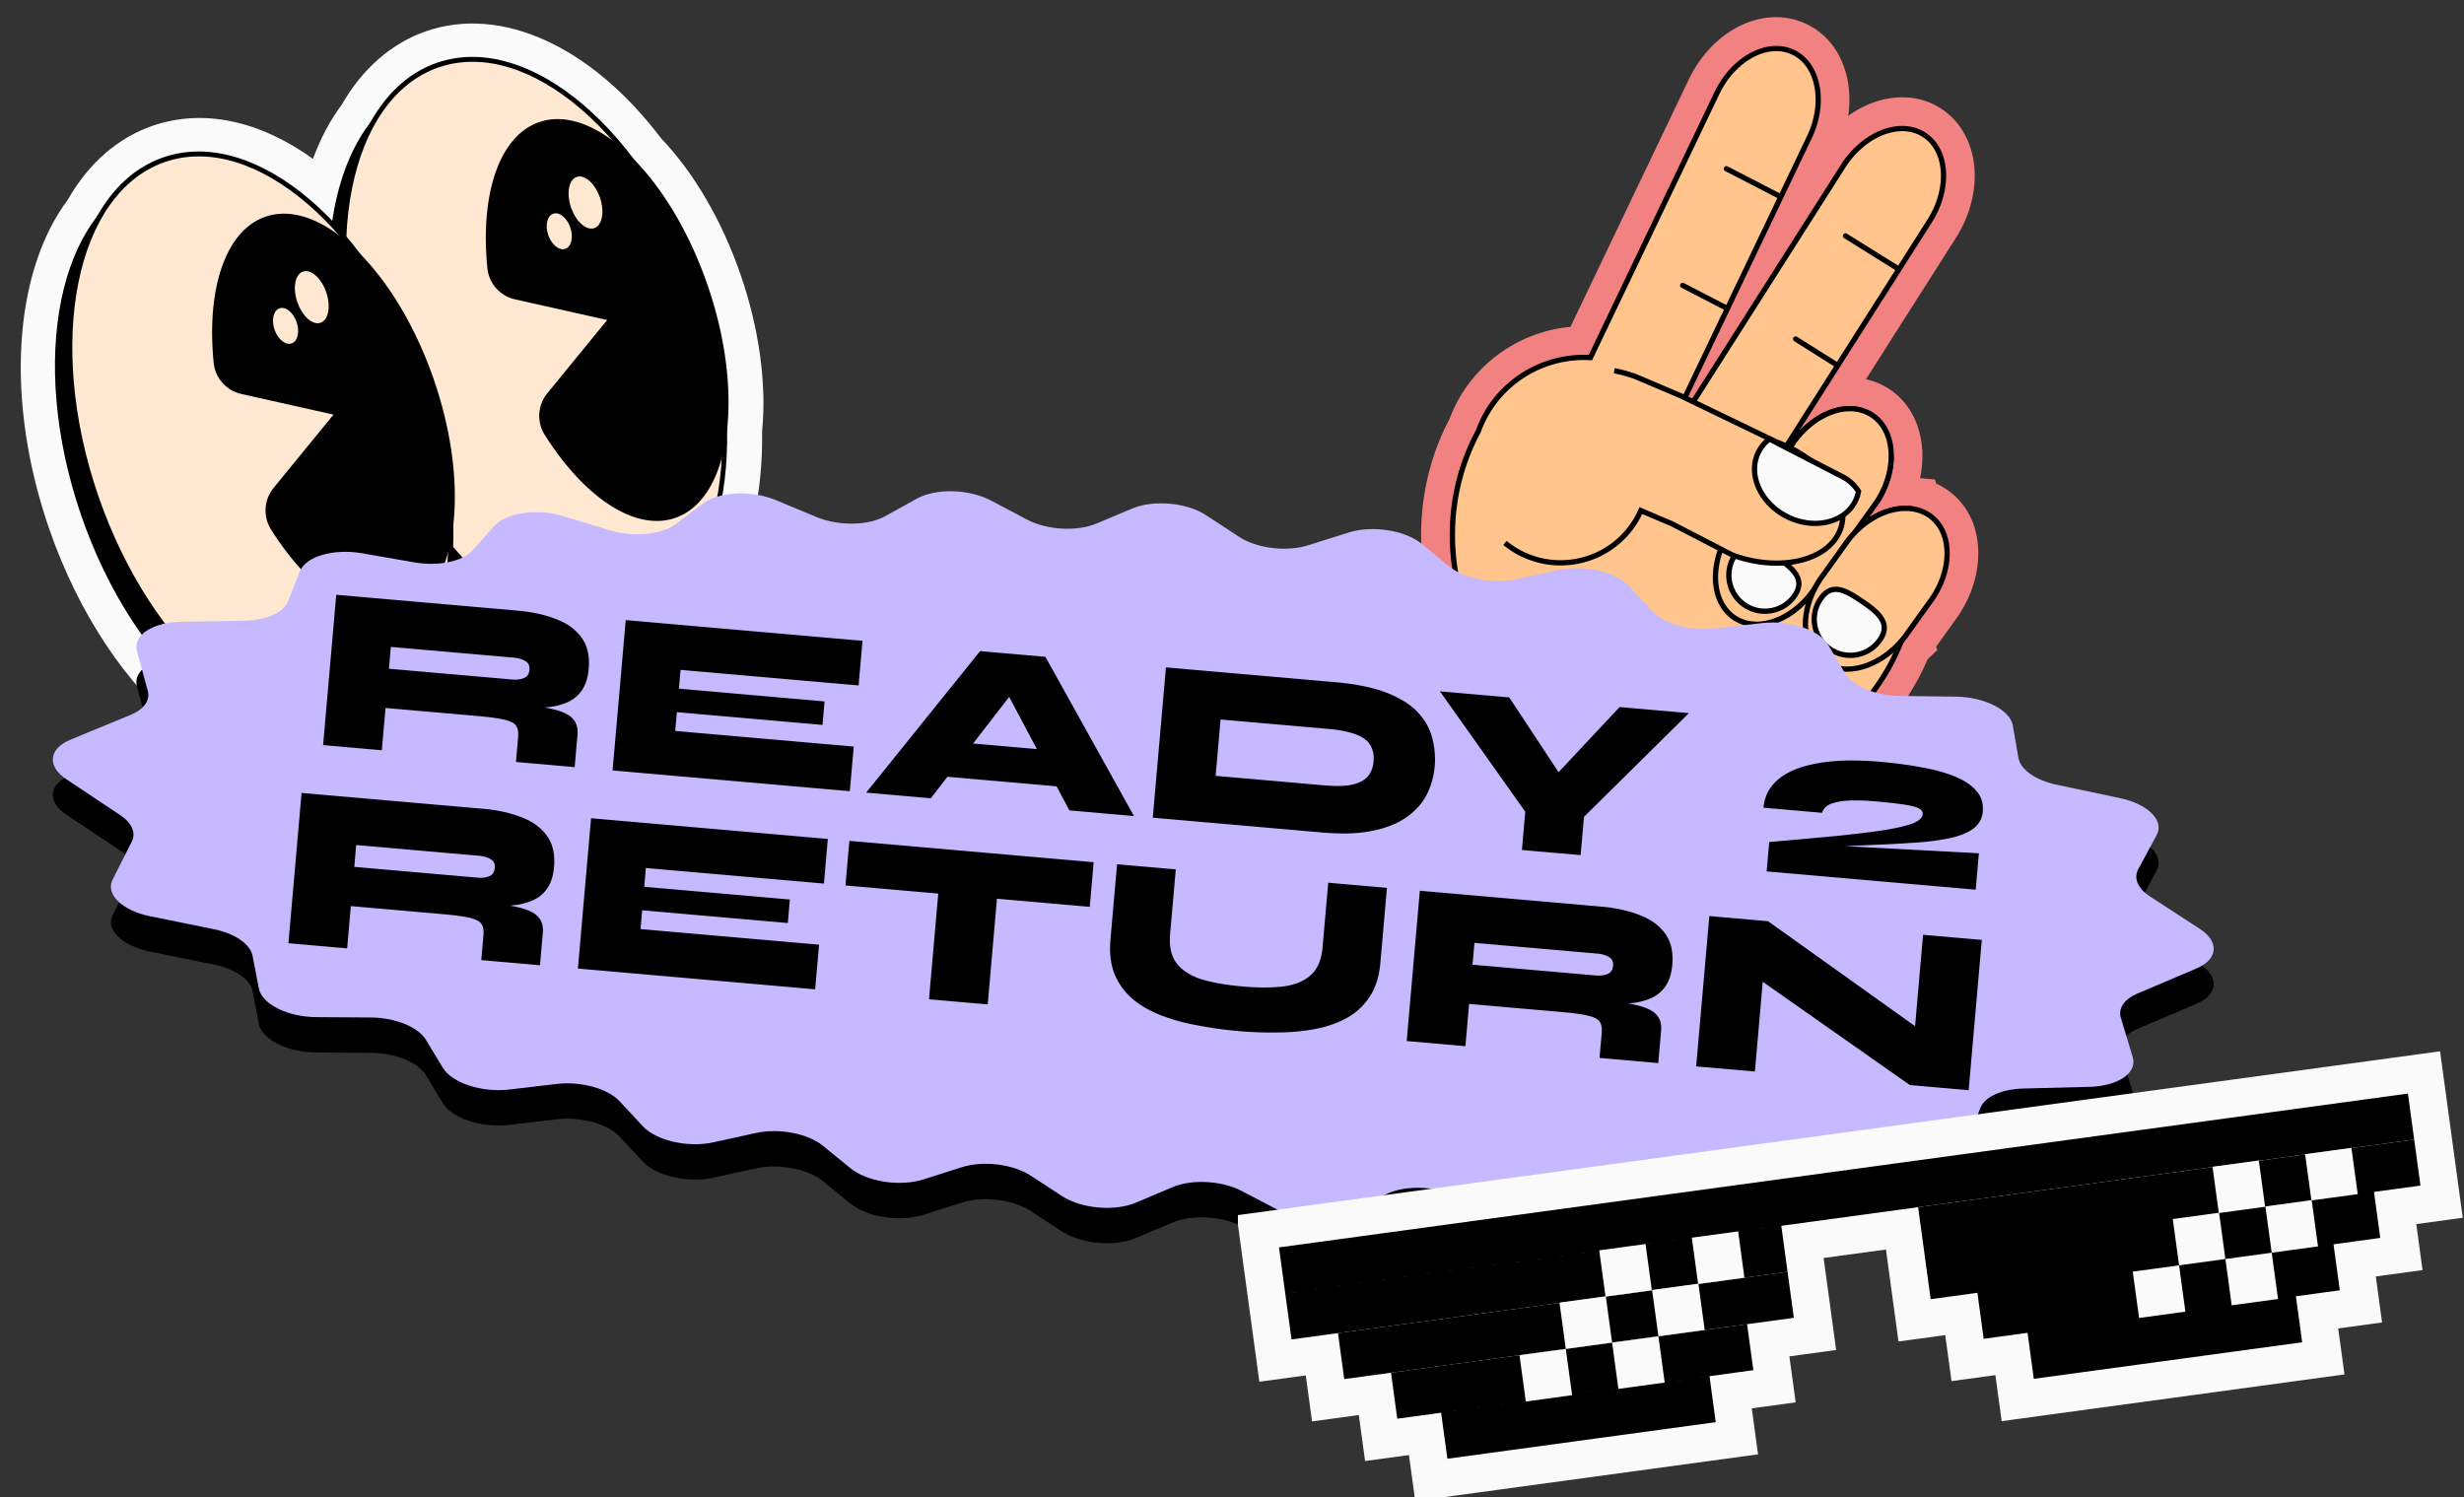
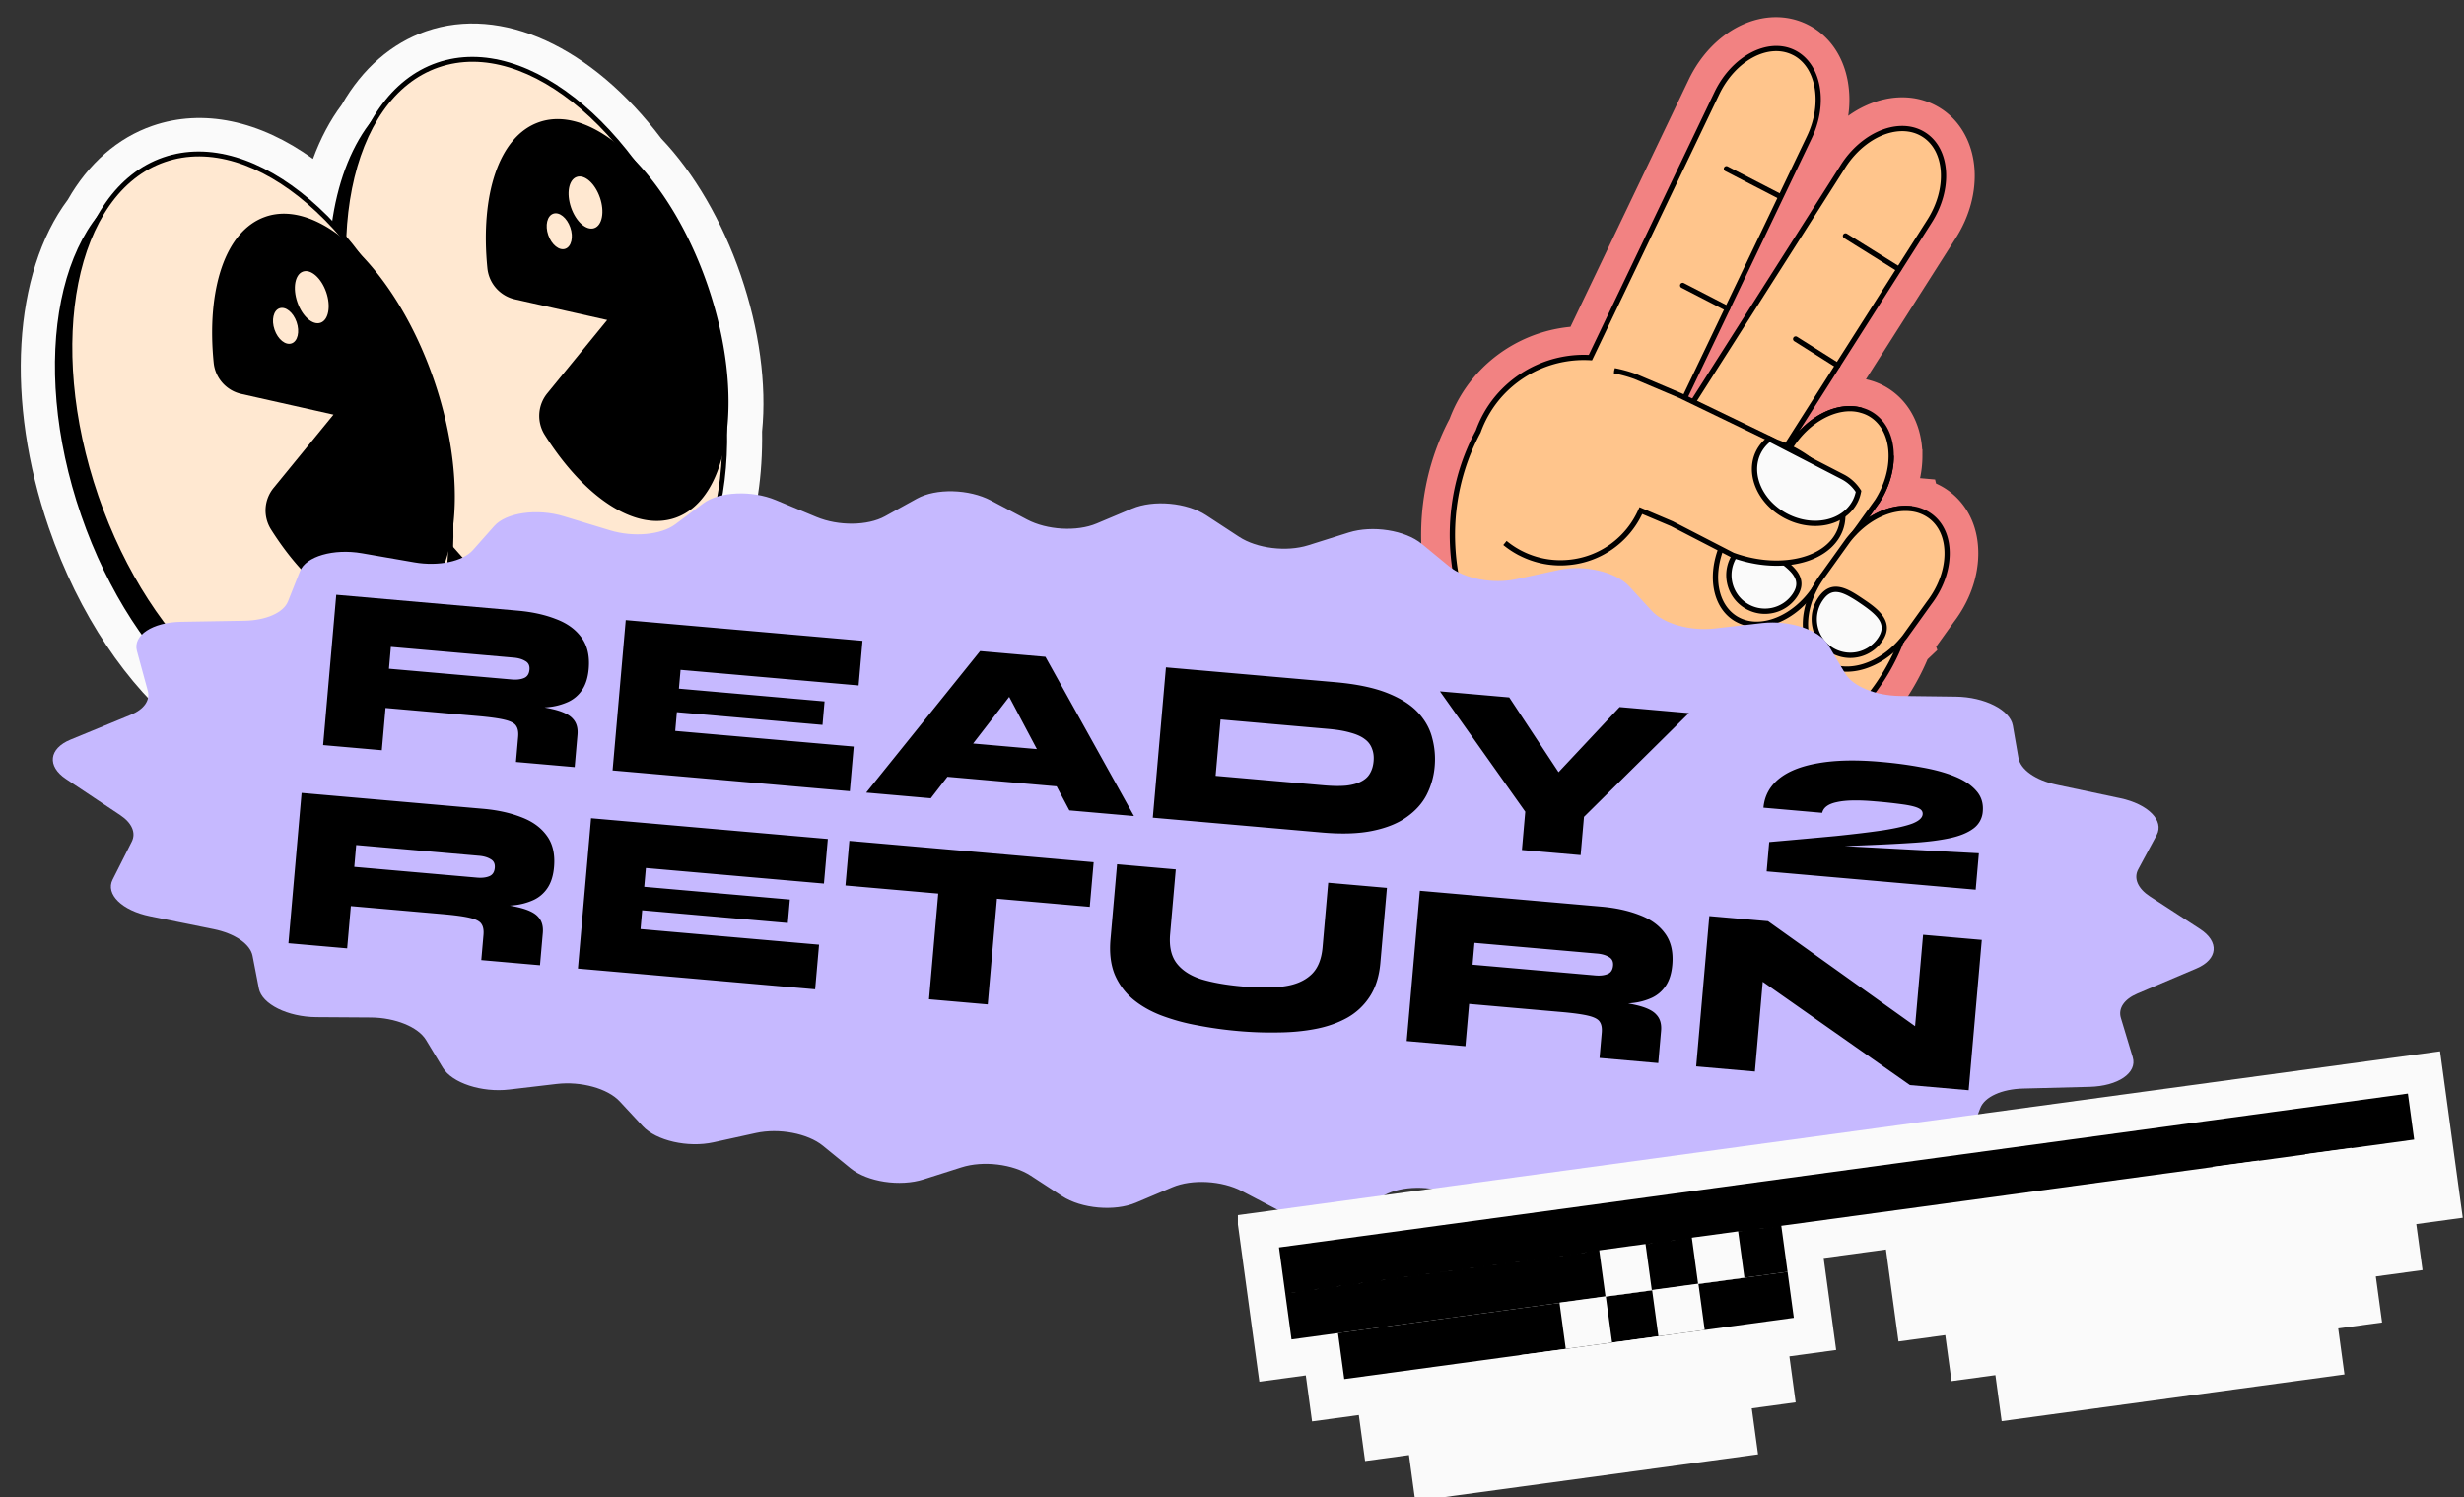
<svg xmlns="http://www.w3.org/2000/svg" width="209" height="127" fill="none">
  <rect width="100%" height="100%" fill="#333333" stroke="none" />
  <g clip-path="url(#clip0_959_35762)">
    <path d="M133.343 65.964a24.092 24.092 0 01-4.15-2.725c-8.467-6.912-11.072-18.54-6.236-27.714a11.978 11.978 0 011.948-3.39 12.257 12.257 0 018.306-4.411l10.024-20.961c2.076-4.338 6.474-6.41 10.01-4.717l.147.073c1.744.9 2.926 2.577 3.33 4.722a9.05 9.05 0 01.044 2.986c.95-.681 1.997-1.164 3.078-1.404 1.528-.338 3.014-.167 4.298.497.158.082.313.171.464.267 1.679 1.067 2.729 2.954 2.875 5.177.129 1.946-.432 4.012-1.579 5.815l-7.631 11.994c.091.02.181.042.27.066l.043.013a5.722 5.722 0 011.593.702c1.687 1.075 2.71 2.925 2.862 5.136l.024.049-.002.625a8.982 8.982 0 01-.2 1.798l1.275.114.081.342a5.779 5.779 0 011.173.695c1.604 1.232 2.46 3.153 2.409 5.41-.043 1.939-.772 3.93-2.055 5.616l-1.517 2.117.099.285-.83.787a20.39 20.39 0 01-2.999 4.964c-6.352 7.785-17.773 9.92-27.157 5.073h.003z" fill="#F28282" />
    <path d="M161.263 54.39s.005.002.002-.006c1.402-3.567 1.623-7.485.735-11.243-1.52-.139-3.286.599-4.669 2.026l1.902-2.65c.779-1.224 1.17-2.56 1.181-3.775a20.32 20.32 0 00-2.559-3.946l-.005-.002c-1.953-.527-4.444.694-5.949 3.062l-3.362 4.68 6.647-10.45 8.482-13.331c1.751-2.753 1.534-6.052-.485-7.335-2.013-1.286-5.094-.083-6.844 2.67l-8.796 13.826-4.757 7.479a9.574 9.574 0 00-.375-.632l3.477-7.267 7.574-15.836c1.407-2.942.797-6.192-1.36-7.224-2.156-1.03-5.069.529-6.477 3.47l-9.559 19.989-1.167 2.44c-2.947-.17-5.933 1.017-7.944 3.478a9.486 9.486 0 00-1.583 2.81c-4.268 7.933-2.153 18.32 5.493 24.565 8.611 7.024 20.959 6.144 27.58-1.97a17.72 17.72 0 002.815-4.828h.003z" fill="#FFC58C" />
    <path d="M134.456 63.81a21.531 21.531 0 01-3.73-2.45c-7.615-6.218-9.948-16.666-5.548-24.842a9.6 9.6 0 011.606-2.846 9.797 9.797 0 017.979-3.567l10.662-22.294c1.464-3.059 4.503-4.662 6.775-3.576 1.101.534 1.868 1.616 2.139 3.056.267 1.415.026 3-.675 4.466l-10.997 22.992.131.213 13.352-20.99c1.041-1.637 2.618-2.825 4.219-3.18 1.091-.24 2.105-.087 2.935.442 1.037.659 1.663 1.828 1.759 3.29.094 1.436-.334 2.981-1.206 4.354l-11.27 17.715c1.525-1.67 3.575-2.483 5.322-2.012l.086.038.033.038a20.503 20.503 0 012.587 3.988l.024.047v.054c-.012 1.297-.444 2.68-1.216 3.894l-.907 1.263c1.125-.73 2.362-1.086 3.504-.981l.16.014.037.157c.91 3.845.662 7.75-.715 11.3l.023.065-.076.07a17.95 17.95 0 01-2.829 4.832c-5.779 7.083-15.909 8.716-24.165 4.452l.001-.002zm17.633-59.132l-.081-.041c-2.05-.98-4.822.529-6.178 3.366l-10.792 22.563-.15-.008a9.348 9.348 0 00-7.757 3.396 9.304 9.304 0 00-1.546 2.745c-4.312 8.019-2.025 18.232 5.425 24.315 8.503 6.936 20.734 6.066 27.266-1.94a17.53 17.53 0 002.78-4.766l.089-.232c1.274-3.375 1.508-7.074.675-10.724-1.449-.072-3.053.656-4.327 1.971l-.342-.285 1.903-2.65c.711-1.118 1.116-2.395 1.138-3.595a20.09 20.09 0 00-2.467-3.806c-1.844-.472-4.224.773-5.633 2.99l-3.369 4.69-.37-.25 15.129-23.782c.821-1.292 1.225-2.742 1.137-4.084-.087-1.316-.638-2.361-1.553-2.943-.726-.464-1.625-.597-2.597-.382-1.488.33-2.96 1.445-3.938 2.983l-13.76 21.63-.179-.34a9.168 9.168 0 00-.366-.618l-.065-.105 3.53-7.378 7.574-15.836c.661-1.38.887-2.87.638-4.191-.236-1.26-.878-2.213-1.811-2.694l-.003.001z" fill="#000" />
    <path d="M159.234 42.517l-1.902 2.65-.007.014-3.298 4.59c-.031.048-.064.102-.099.148l-.007.014c-1.694 2.53-4.52 3.67-6.49 2.653-.083-.043-.171-.088-.25-.14-1.715-1.091-2.127-3.635-1.141-6.067l.007-.014a8.03 8.03 0 01.651-1.261l1.836-2.556.007-.014 3.362-4.68c1.505-2.368 3.997-3.589 5.949-3.062l.005.002c.316.082.62.209.897.388 1.117.712 1.682 2.041 1.662 3.558-.011 1.215-.402 2.551-1.181 3.775l-.001.002z" fill="#FFC58C" />
    <path d="M147.328 52.786a2.892 2.892 0 01-.271-.152c-1.775-1.13-2.279-3.736-1.224-6.338.185-.451.41-.887.676-1.31l5.213-7.26c1.535-2.418 4.083-3.717 6.188-3.148l.027.008c.34.09.655.228.938.41 1.142.727 1.785 2.094 1.764 3.749-.012 1.297-.444 2.68-1.215 3.893l-.007.01-5.209 7.255a1.976 1.976 0 01-.104.154c-1.765 2.64-4.679 3.812-6.776 2.73zm10.426-17.79c-1.848-.495-4.246.752-5.662 2.98l-5.213 7.26a7.793 7.793 0 00-.625 1.215c-.979 2.411-.546 4.794 1.047 5.807.075.05.157.092.232.131 1.865.963 4.587-.17 6.201-2.58.046-.063.072-.107.098-.147l5.218-7.27c.726-1.142 1.131-2.439 1.142-3.652.019-1.498-.548-2.724-1.557-3.368a2.888 2.888 0 00-.833-.36l-.048-.017z" fill="#000" />
    <path d="M163.617 51.161l-2.041 2.85c-.102.13-.201.254-.311.374.001.005.001.007-.002.006-1.828 2.108-4.457 2.923-6.264 1.989a2.953 2.953 0 01-.481-.307c-1.61-1.237-1.798-3.805-.598-6.138l.007-.014c.21-.408.458-.808.757-1.194l2.044-2.854c.185-.245.386-.476.597-.69l.007-.014c1.383-1.427 3.149-2.165 4.669-2.026a3.376 3.376 0 011.783.674c1.891 1.452 1.82 4.762-.166 7.347l-.001-.003z" fill="#FFC58C" />
    <path d="M154.897 56.578a3.13 3.13 0 01-.518-.331c-1.669-1.282-1.941-3.921-.659-6.416a7.95 7.95 0 01.787-1.242l2.039-2.848c.182-.242.381-.473.595-.692l.03-.037c1.413-1.459 3.226-2.242 4.849-2.094a3.592 3.592 0 011.898.719c.973.748 1.492 1.966 1.459 3.431-.032 1.439-.593 2.94-1.58 4.226l-2.039 2.847a9.79 9.79 0 01-.238.294l.007.02-.12.11c-1.88 2.147-4.612 2.993-6.509 2.013h-.001zm2.618-11.278l-.031.038a6.523 6.523 0 00-.578.669l-2.04 2.85c-.28.361-.521.74-.74 1.165-1.189 2.314-.968 4.723.529 5.873.136.107.281.2.448.285 1.698.878 4.168.101 5.91-1.844v-.002l.088-.099a6.28 6.28 0 00.301-.362l2.039-2.847c.932-1.212 1.462-2.62 1.492-3.967.029-1.32-.427-2.408-1.284-3.066a3.164 3.164 0 00-1.667-.629c-1.481-.136-3.148.588-4.465 1.936h-.002z" fill="#000" />
    <path d="M152.243 50.496a3.058 3.058 0 11-5.079-3.409c.941-1.402 2.053-.81 3.455.131 1.403.94 2.565 1.875 1.623 3.277l.001.001z" fill="#FAFAFA" />
    <path d="M148.203 51.712a3.266 3.266 0 01-1.719-2.286 3.261 3.261 0 01.495-2.464c1.137-1.694 2.595-.714 3.766.07 1.123.754 2.82 1.894 1.684 3.587a3.256 3.256 0 01-2.091 1.392 3.256 3.256 0 01-2.134-.301l-.001.002zm1.295-4.916c-.952-.492-1.568-.446-2.148.416a2.838 2.838 0 00.775 3.933 2.836 2.836 0 003.933-.773c.751-1.118.062-1.877-1.562-2.968-.371-.248-.7-.455-.997-.608h-.001z" fill="#000" />
    <path d="M156.084 44.953c.143-.364.213-.748.221-1.136l.002-.006c.083-2.404-2.204-5.064-5.65-6.322l-8.134-3.931-.02-.005-3.781-1.607a11.583 11.583 0 00-1.79-.494l-.02-.005c-2.875-.542-5.544.131-6.806 1.734a7.41 7.41 0 00-3.51 2.382 7.457 7.457 0 001.054 10.495 7.458 7.458 0 0010.495-1.055 7.388 7.388 0 001.032-1.688l2.623 1.114.02.005 5.132 2.654c1.78.651 3.588.823 5.127.576 1.923-.302 3.436-1.248 4.003-2.712l.002.001z" fill="#FFC58C" />
    <path d="M128.86 47.118a7.72 7.72 0 01-1.35-.887l.283-.346a7.184 7.184 0 005.302 1.597 7.187 7.187 0 005.88-4.26l.09-.2 2.824 1.2 5.168 2.667c1.653.603 3.434.803 4.989.553 1.918-.3 3.313-1.237 3.83-2.572a3.09 3.09 0 00.206-1.06l.003-.034c.062-2.337-2.246-4.892-5.504-6.079l-8.155-3.94-3.791-1.606a11.422 11.422 0 00-1.743-.48l.022-.226.059-.216c.606.116 1.219.285 1.826.504l3.793 1.611 8.164 3.94c3.481 1.27 5.865 3.96 5.777 6.532l-.002.031a3.53 3.53 0 01-.236 1.185c-.575 1.486-2.098 2.525-4.177 2.851-1.628.262-3.488.053-5.238-.587l-5.159-2.666-2.427-1.027a7.63 7.63 0 01-6.152 4.323 7.624 7.624 0 01-4.28-.81l-.002.002z" fill="#000" />
    <path d="M150.088 37.24a3.192 3.192 0 00-.915 1.076c-.959 1.857.095 4.309 2.353 5.475 2.259 1.166 4.867.607 5.826-1.25a3.17 3.17 0 00.291-.858 3.488 3.488 0 00-1.348-1.238l-6.207-3.206z" fill="#FAFAFA" />
    <path d="M151.424 43.99c-2.364-1.223-3.463-3.814-2.449-5.777a3.39 3.39 0 01.978-1.152l.113-.085 6.333 3.27c.583.3 1.078.756 1.434 1.316l.047.075-.017.087c-.063.331-.168.64-.312.918-1.014 1.963-3.763 2.568-6.128 1.346l.001.001zm-1.309-6.486c-.313.26-.562.568-.743.915-.9 1.744.112 4.065 2.257 5.173 2.146 1.108 4.624.59 5.526-1.154a2.87 2.87 0 00.251-.71 3.268 3.268 0 00-1.212-1.084l-6.08-3.139.001-.001z" fill="#000" />
-     <path d="M159.486 54.236a3.058 3.058 0 11-5.079-3.409c.94-1.402 2.053-.81 3.455.131 1.403.941 2.565 1.875 1.623 3.278h.001z" fill="#FAFAFA" />
+     <path d="M159.486 54.236a3.058 3.058 0 11-5.079-3.409c.94-1.402 2.053-.81 3.455.131 1.403.941 2.565 1.875 1.623 3.278z" fill="#FAFAFA" />
    <path d="M155.446 55.452a3.264 3.264 0 01-1.72-2.286 3.258 3.258 0 01.495-2.462c1.137-1.695 2.595-.715 3.767.07 1.123.753 2.821 1.893 1.684 3.586a3.256 3.256 0 01-2.091 1.392 3.256 3.256 0 01-2.134-.3h-.001zm1.287-4.923c-.281-.145-.553-.253-.806-.293-.533-.085-.945.137-1.334.716a2.813 2.813 0 00-.428 2.127 2.814 2.814 0 001.202 1.807 2.838 2.838 0 003.933-.774c.75-1.118.062-1.877-1.562-2.968a10.526 10.526 0 00-1.005-.616zm-19.851 6.261c-2.116-1.093-3.806-2.647-4.793-4.496a.223.223 0 11.393-.21c1.685 3.156 5.522 5.416 10.014 5.897 2.529.27 5-.05 7.145-.927a.223.223 0 11.169.413c-2.215.906-4.76 1.237-7.362.958-2.026-.217-3.926-.787-5.567-1.636h.001zm13.888-39.987l-4.433-2.29a.222.222 0 01-.096-.3.222.222 0 01.301-.096l4.433 2.29c.11.056.153.19.096.3a.222.222 0 01-.301.096zm-4.351 9.568l-3.794-1.96a.223.223 0 01-.096-.3.222.222 0 01.301-.096l3.794 1.96c.11.056.153.19.096.3a.222.222 0 01-.301.096zm14.549-3.332l-.016-.01-4.532-2.828a.223.223 0 01-.071-.308.225.225 0 01.307-.071l4.533 2.828a.224.224 0 01-.221.388zm-5.194 8.163a.152.152 0 01-.017-.01l-3.56-2.244a.223.223 0 11.238-.377l3.56 2.244a.223.223 0 01.07.308.225.225 0 01-.292.08h.001z" fill="#000" />
    <g clip-path="url(#clip1_959_35762)">
      <g clip-path="url(#clip2_959_35762)">
        <path d="M53.205 57.478c-4.192 1.449-8.875.472-13.311-2.674-1.023 2.858-2.539 5.203-4.485 6.92-1.518 1.79-3.34 3.062-5.42 3.781-9.38 3.242-20.735-5.872-25.853-20.751-3.68-10.701-3.039-21.585 1.62-27.819 1.754-3.08 4.23-5.242 7.175-6.26 4.289-1.483 9.083-.459 13.616 2.802.635-1.732 1.456-3.28 2.44-4.593 1.753-3.067 4.225-5.22 7.16-6.236 6.395-2.21 14.026 1.28 19.948 9.11 2.775 2.9 5.163 7.003 6.735 11.574 1.571 4.571 2.212 9.277 1.81 13.277.114 7.416-2.076 13.62-6.03 17.1-1.514 1.786-3.333 3.053-5.407 3.77l.002-.001z" fill="#FAFAFA" />
        <path d="M58.763 25.767c-1.72-5.002-4.375-9.105-7.195-11.572-4.777-5.874-10.697-8.837-15.694-7.11-4.841 1.674-7.66 7.353-7.968 14.598-4.695-5.516-10.406-8.245-15.248-6.572-7.705 2.666-10.29 15.467-5.777 28.592 4.515 13.127 14.42 21.608 22.125 18.945 4.842-1.673 7.66-7.352 7.968-14.598 4.696 5.517 10.407 8.246 15.248 6.573 4.997-1.727 7.837-7.72 7.988-15.297.704-3.685.273-8.556-1.447-13.559z" fill="#000" />
        <path d="M59.262 24.467C54.75 11.34 44.844 2.857 37.14 5.52c-7.705 2.663-10.292 15.464-5.778 28.59 4.513 13.128 14.418 21.61 22.123 18.947 7.705-2.663 10.292-15.464 5.778-28.59z" fill="#FFE8D1" />
        <path d="M53.551 53.253c-7.803 2.697-17.847-5.86-22.39-19.074-4.545-13.215-1.895-26.16 5.907-28.856 7.801-2.697 17.846 5.86 22.39 19.074 4.544 13.215 1.894 26.159-5.907 28.856zM37.203 5.718c-7.583 2.62-10.116 15.328-5.647 28.325 4.47 12.996 14.276 21.437 21.859 18.816 7.583-2.621 10.116-15.328 5.647-28.324-4.47-12.997-14.276-21.437-21.859-18.816v-.001z" fill="#000" />
        <path d="M45.73 10.362c-3.422 1.182-5.006 6.178-4.39 12.38a3.017 3.017 0 002.34 2.65l7.823 1.755-5.081 6.216a3.026 3.026 0 00-.214 3.532c3.326 5.265 7.645 8.22 11.067 7.037 4.705-1.626 5.936-10.46 2.748-19.73-3.189-9.272-9.588-15.467-14.294-13.84z" fill="#000" />
        <path d="M50.886 16.758c.412 1.2.199 2.36-.477 2.593-.676.234-1.558-.549-1.971-1.747-.412-1.2-.199-2.36.477-2.593.676-.234 1.557.548 1.97 1.747zm-2.513 2.536c.284.822.094 1.633-.423 1.812-.516.179-1.164-.344-1.447-1.165-.284-.822-.094-1.633.423-1.812.516-.18 1.164.344 1.447 1.165zm-12.329 13.2c-4.513-13.127-14.418-21.61-22.123-18.946C6.216 16.21 3.629 29.01 8.143 42.138c4.513 13.127 14.418 21.61 22.123 18.947 7.705-2.664 10.292-15.464 5.778-28.59z" fill="#FFE8D1" />
        <path d="M30.334 61.279c-7.802 2.697-17.847-5.86-22.39-19.074C3.4 28.992 6.048 16.046 13.85 13.349c7.803-2.698 17.847 5.86 22.39 19.074 4.545 13.215 1.895 26.159-5.906 28.856zM13.987 13.744C6.403 16.366 3.871 29.071 8.34 42.068c4.47 12.997 14.276 21.437 21.86 18.816 7.583-2.62 10.116-15.328 5.646-28.324-4.47-12.996-14.275-21.437-21.858-18.816z" fill="#000" />
        <path d="M22.514 18.387c-3.422 1.182-5.006 6.178-4.39 12.38a3.017 3.017 0 002.34 2.65l7.823 1.755-5.081 6.216a3.026 3.026 0 00-.214 3.532c3.326 5.265 7.645 8.22 11.067 7.037 4.705-1.626 5.936-10.46 2.748-19.731-3.189-9.27-9.588-15.466-14.294-13.84z" fill="#000" />
        <path d="M27.67 24.786c.411 1.199.198 2.359-.478 2.593-.676.234-1.557-.549-1.97-1.748-.413-1.199-.2-2.359.476-2.593.677-.234 1.558.549 1.971 1.748zm-2.513 2.533c.284.822.093 1.633-.423 1.812-.517.179-1.164-.344-1.447-1.165-.283-.821-.094-1.634.423-1.813.516-.178 1.164.344 1.447 1.166z" fill="#FFE8D1" />
      </g>
    </g>
-     <path d="M110.961 49.255c-1.838.578-4.353.27-5.86-.718l-2.795-1.831c-1.646-1.079-4.457-1.331-6.279-.565l-3.018 1.27c-1.669.703-4.2.557-5.897-.339l-3.063-1.617c-1.853-.979-4.66-1.05-6.272-.158l-2.713 1.5c-1.462.809-3.943.835-5.803.062l-3.463-1.44c-2.05-.852-4.807-.722-6.159.29l-2.358 1.766c-1.201.9-3.546 1.117-5.536.513l-3.937-1.196c-2.239-.68-4.871-.31-5.88.826l-1.814 2.045c-.856.964-2.917 1.397-4.958 1.043l-4.453-.773c-2.404-.418-4.758.262-5.256 1.518l-1.02 2.567c-.379.954-1.857 1.609-3.702 1.64l-5.365.09c-2.429.04-4.106 1.146-3.746 2.47l.92 3.382c.221.81-.324 1.578-1.449 2.04l-5.107 2.104c-1.838.757-2.007 2.252-.378 3.338l4.604 3.068c.985.657 1.35 1.498.974 2.244l-1.627 3.225c-.622 1.233.8 2.623 3.175 3.104l5.4 1.095c1.79.363 3.103 1.264 3.296 2.261l.537 2.778c.256 1.323 2.443 2.41 4.884 2.425l4.613.03c2.07.014 4.013.804 4.677 1.901l1.426 2.36c.783 1.295 3.304 2.123 5.63 1.85l4.03-.474c2.066-.243 4.331.384 5.348 1.48l1.95 2.1c1.146 1.235 3.835 1.848 6.006 1.37l3.583-.787c1.97-.433 4.405.03 5.697 1.082l2.335 1.904c1.423 1.16 4.198 1.584 6.2.947l3.22-1.025c1.836-.584 4.357-.28 5.87.708l2.65 1.73c1.65 1.077 4.462 1.326 6.28.557l3.092-1.308c1.663-.703 4.189-.562 5.889.329l3.191 1.672c1.86.974 4.667 1.038 6.27.143l2.613-1.46c1.455-.812 3.933-.845 5.798-.076l3.423 1.41c2.055.848 4.81.71 6.153-.306l2.262-1.713c1.195-.904 3.541-1.127 5.536-.525l3.88 1.171c2.242.677 4.871.303 5.873-.835l1.834-2.082c.848-.962 2.895-1.4 4.931-1.054l4.632.785c2.408.409 4.75-.281 5.231-1.54l1.008-2.633c.363-.949 1.812-1.608 3.638-1.654l5.625-.144c2.424-.061 4.065-1.184 3.667-2.506l-1.008-3.342c-.244-.81.28-1.586 1.394-2.06l5.028-2.137c1.815-.771 1.946-2.27.292-3.345l-4.245-2.76c-1.031-.67-1.408-1.542-.996-2.306l1.564-2.902c.66-1.225-.723-2.625-3.088-3.126l-5.406-1.146c-1.775-.376-3.06-1.28-3.232-2.273l-.476-2.746c-.229-1.324-2.396-2.421-4.841-2.452l-4.749-.058c-2.063-.026-3.986-.82-4.636-1.914l-1.427-2.403c-.77-1.296-3.284-2.132-5.615-1.865l-4.02.459c-2.069.236-4.328-.396-5.336-1.494l-1.912-2.082c-1.135-1.237-3.82-1.857-5.997-1.385l-3.6.78c-1.975.427-4.407-.041-5.69-1.096l-2.312-1.902c-1.414-1.163-4.188-1.593-6.195-.962l-3.44 1.083z" fill="#000" />
    <path d="M110.961 46.255c-1.838.578-4.353.27-5.86-.718l-2.795-1.831c-1.646-1.079-4.457-1.331-6.279-.565l-3.018 1.27c-1.669.703-4.2.557-5.897-.339l-3.063-1.617c-1.853-.979-4.66-1.05-6.272-.158l-2.713 1.5c-1.462.809-3.943.835-5.803.062l-3.463-1.44c-2.05-.852-4.807-.722-6.159.29l-2.358 1.766c-1.201.9-3.546 1.117-5.536.513l-3.937-1.196c-2.239-.68-4.871-.31-5.88.826l-1.814 2.045c-.856.964-2.917 1.397-4.958 1.043l-4.453-.773c-2.404-.418-4.758.262-5.256 1.518l-1.02 2.567c-.379.954-1.857 1.609-3.702 1.64l-5.365.09c-2.429.04-4.106 1.146-3.746 2.47l.92 3.382c.221.81-.324 1.578-1.449 2.04l-5.107 2.104c-1.838.757-2.007 2.252-.378 3.338l4.604 3.068c.985.657 1.35 1.498.974 2.244l-1.627 3.225c-.622 1.233.8 2.623 3.175 3.104l5.4 1.095c1.79.363 3.103 1.264 3.296 2.261l.537 2.778c.256 1.323 2.443 2.41 4.884 2.425l4.613.03c2.07.014 4.013.804 4.677 1.901l1.426 2.36c.783 1.295 3.304 2.123 5.63 1.85l4.03-.474c2.066-.243 4.331.384 5.348 1.48l1.95 2.1c1.146 1.235 3.835 1.848 6.006 1.37l3.583-.787c1.97-.433 4.405.03 5.697 1.082l2.335 1.904c1.423 1.16 4.198 1.584 6.2.947l3.22-1.025c1.836-.584 4.357-.28 5.87.708l2.65 1.73c1.65 1.077 4.462 1.326 6.28.557l3.092-1.308c1.663-.703 4.189-.562 5.889.329l3.191 1.672c1.86.974 4.667 1.038 6.27.143l2.613-1.46c1.455-.812 3.933-.845 5.798-.076l3.423 1.41c2.055.848 4.81.71 6.153-.306l2.262-1.713c1.195-.904 3.541-1.127 5.536-.525l3.88 1.171c2.242.677 4.871.303 5.873-.835l1.834-2.082c.848-.962 2.895-1.4 4.931-1.054l4.632.785c2.408.409 4.75-.281 5.231-1.54l1.008-2.633c.363-.949 1.812-1.608 3.638-1.654l5.625-.144c2.424-.061 4.065-1.184 3.667-2.506l-1.008-3.342c-.244-.81.28-1.586 1.394-2.06l5.028-2.137c1.815-.771 1.946-2.27.292-3.345l-4.245-2.76c-1.031-.67-1.408-1.542-.996-2.306l1.564-2.902c.66-1.225-.723-2.625-3.088-3.126l-5.406-1.146c-1.775-.376-3.06-1.28-3.232-2.273l-.476-2.747c-.229-1.323-2.396-2.42-4.841-2.45l-4.749-.06c-2.063-.025-3.986-.819-4.636-1.913l-1.427-2.403c-.77-1.296-3.284-2.132-5.615-1.865l-4.02.459c-2.069.236-4.328-.396-5.336-1.494l-1.912-2.082c-1.135-1.237-3.82-1.857-5.997-1.385l-3.6.78c-1.975.427-4.407-.041-5.69-1.096l-2.312-1.902c-1.414-1.163-4.188-1.593-6.195-.962l-3.44 1.083z" fill="#C6B9FF" />
    <g clip-path="url(#clip3_959_35762)">
      <g clip-path="url(#clip4_959_35762)">
        <path d="M169.784 120.553l-.532-3.902-3.722.507-.531-3.902-3.966.54-1.064-7.803-5.287.72 1.064 7.805-3.967.539.532 3.903-3.722.507.532 3.902-29.079 3.963-.531-3.903-3.722.507-.532-3.902-3.966.54-.531-3.902-3.94.537-1.925-14.12 102.077-13.91 1.923 14.121-3.941.537.531 3.902-3.964.54.531 3.902-3.721.507.531 3.902-29.078 3.963z" fill="#FAFAFA" />
        <path d="M204.243 92.766l-95.758 13.05.531 3.902 95.759-13.05-.532-3.902zm-53.151 11.219l-42.076 5.734.532 3.902 42.076-5.734-.532-3.902z" fill="#000" />
        <path d="M151.624 107.886l-38.135 5.197.532 3.902 38.135-5.197-.532-3.902z" fill="#000" />
-         <path d="M148.19 112.328l-30.204 4.116.532 3.902 30.204-4.116-.532-3.902zm-3.189 4.41l-22.763 3.102.532 3.902 22.762-3.102-.531-3.902zm17.697-14.335l.532 3.902.531 3.902 3.965-.54.532 3.902 3.721-.507.532 3.902 22.763-3.101-.532-3.902 3.722-.507-.532-3.902 3.964-.542-.531-3.902 3.941-.536-.531-3.903-42.077 5.734z" fill="#000" />
        <path d="M132.813 114.424l-3.928.535.535 3.929 3.928-.536-.535-3.928zm7.298-4.968l-.535-3.927-3.928.535.531 3.902-3.902.532.535 3.926 3.928-.535-.531-3.902 3.902-.531zm.557 3.897l-3.928.536.535 3.928 3.928-.535-.535-3.929zm6.763-8.896l-3.928.535.531 3.902-3.902.532.537 3.928 3.926-.535-.531-3.902 3.902-.531-.535-3.929zm37.401 2.88l-3.928.535.536 3.929 3.928-.536-.536-3.928zm7.299-4.97l-.536-3.927-3.927.535.532 3.902-3.902.532.535 3.928 3.928-.537-.532-3.902 3.902-.531zm.558 3.898l-3.928.535.535 3.928 3.929-.535-.536-3.928zm6.762-8.897l-3.928.537.532 3.902-3.902.532.535 3.926 3.928-.534-.532-3.903 3.902-.531-.535-3.929z" fill="#FAFAFA" />
      </g>
    </g>
    <path d="M27.406 63.206l1.115-12.75 15.401 1.346c1.21.106 2.28.34 3.211.703.947.35 1.671.869 2.173 1.555.516.688.725 1.583.629 2.685-.064.73-.25 1.324-.558 1.779a2.867 2.867 0 01-1.193 1.02 5.296 5.296 0 01-1.645.438c-.608.067-1.238.085-1.892.055l-1.43-.406c1.58.151 2.79.324 3.63.518.852.195 1.43.467 1.735.814.318.336.452.796.4 1.38l-.238 2.73-4.98-.436.186-2.131c.034-.399-.019-.705-.161-.918-.128-.225-.447-.4-.958-.525-.498-.124-1.278-.233-2.34-.326l-7.79-.681-.314 3.586-4.981-.436zm5.586-6.478l10.42.912c.398.035.736-.002 1.013-.112.29-.108.452-.349.485-.72.03-.346-.089-.59-.357-.734-.255-.156-.58-.252-.98-.287l-10.42-.911-.161 1.852zm24.42 3.683l-.14 1.594 15.143 1.325-.332 3.785-20.123-1.76 1.116-12.752 20.083 1.757-.331 3.786-15.102-1.321-.14 1.593L69.94 59.5l-.174 1.993-12.353-1.081zm20.691 5.283l.262-2.988 13.628 1.192-.262 2.989-13.628-1.193zm-4.632 1.543l9.663-12.004 5.539.485 7.511 13.506-5.479-.48-6.393-12.063 2.969.26-8.33 10.775-5.48-.48zm39.771-9.37c1.793.157 3.259.46 4.398.907 1.139.447 2.014 1 2.626 1.655.611.656 1.016 1.38 1.215 2.174a6.91 6.91 0 01.209 2.428 6.5 6.5 0 01-.669 2.37c-.372.73-.936 1.364-1.692 1.9-.743.537-1.708.928-2.893 1.172-1.173.246-2.609.294-4.309.145l-14.346-1.255 1.116-12.75 14.345 1.254zm-10.131 7.947l9.165.802c.744.065 1.379.074 1.905.026.527-.06.952-.177 1.275-.35.336-.171.584-.397.742-.678.173-.292.277-.638.312-1.037.035-.398-.008-.75-.129-1.055a1.688 1.688 0 00-.611-.816c-.288-.226-.687-.408-1.197-.547-.509-.151-1.135-.26-1.879-.325l-9.165-.801-.418 4.781zm40.145-5.32l-8.9 8.797-.284 3.247-4.981-.435.284-3.248-7.238-10.21 5.878.515 5.831 8.84-3.686-.322 7.219-7.7 5.877.514zm15.442 11.188l-4.373.18-.002-.202 13.528.722-.27 3.088-17.732-1.551.218-2.49c2.144-.188 4.026-.358 5.646-.51 1.62-.167 2.966-.33 4.038-.49 1.086-.173 1.905-.362 2.459-.568.554-.22.845-.482.872-.787.018-.213-.081-.376-.299-.488-.216-.126-.622-.235-1.216-.328a40.263 40.263 0 00-2.525-.28c-1.408-.124-2.481-.104-3.218.06-.735.149-1.157.453-1.264.912l-4.981-.435c.086-.983.518-1.795 1.297-2.437.779-.64 1.889-1.086 3.329-1.335 1.455-.26 3.225-.3 5.311-.117 1.235.108 2.386.262 3.453.463 1.081.188 2.022.444 2.823.769.802.324 1.415.732 1.84 1.225.427.479.61 1.064.55 1.754a1.942 1.942 0 01-.81 1.455c-.487.36-1.153.629-1.998.81-.846.18-1.834.307-2.965.382-1.131.075-2.368.141-3.711.198zM24.465 80.013l1.115-12.751 15.401 1.347c1.21.106 2.28.34 3.212.703.946.35 1.67.869 2.172 1.555.516.688.725 1.583.629 2.685-.064.73-.25 1.323-.557 1.778a2.866 2.866 0 01-1.194 1.02 5.292 5.292 0 01-1.644.438c-.609.068-1.24.086-1.892.056l-1.43-.406c1.579.151 2.788.324 3.628.518.853.195 1.432.466 1.736.814.318.336.452.796.401 1.38l-.239 2.73-4.98-.436.186-2.132c.035-.398-.019-.704-.16-.917-.128-.226-.448-.4-.959-.526-.498-.124-1.278-.232-2.34-.325l-7.79-.681-.314 3.586-4.981-.436zm5.586-6.478l10.42.912c.398.035.736-.003 1.013-.112.29-.109.453-.349.485-.72.03-.346-.089-.59-.357-.735-.254-.156-.58-.251-.98-.286l-10.42-.912-.161 1.853zm24.42 3.683l-.14 1.594 15.143 1.324-.332 3.786-20.123-1.76 1.116-12.752 20.083 1.757-.33 3.785-15.103-1.32-.14 1.593 12.353 1.08-.174 1.993-12.353-1.08zm17.573-5.891l20.721 1.813-.331 3.785-20.721-1.813.331-3.785zm7.562 4.215l4.98.436-.806 9.224-4.981-.435.807-9.225zm32.576 4.817l.479-5.479 4.981.436-.558 6.376c-.098 1.129-.395 2.073-.89 2.833a5.45 5.45 0 01-1.904 1.8c-.788.44-1.679.757-2.673.951-.994.195-2.054.296-3.179.305a31.351 31.351 0 01-3.383-.116 33.436 33.436 0 01-3.49-.486 17.292 17.292 0 01-3.098-.853c-.932-.363-1.734-.828-2.407-1.395a5.596 5.596 0 01-1.523-2.1c-.329-.833-.444-1.813-.345-2.942l.558-6.376 4.98.436-.479 5.48c-.093 1.062.096 1.895.565 2.498.469.603 1.172 1.053 2.11 1.349.952.284 2.106.485 3.461.604 1.315.115 2.466.115 3.453 0 .988-.127 1.765-.447 2.332-.96.58-.511.917-1.298 1.01-2.36zm7.135 7.953l1.116-12.752 15.401 1.348c1.209.105 2.279.34 3.211.702.946.35 1.671.87 2.173 1.555.515.688.725 1.583.628 2.685-.064.731-.25 1.324-.557 1.779a2.863 2.863 0 01-1.193 1.02 5.307 5.307 0 01-1.645.438c-.608.067-1.239.086-1.892.055l-1.43-.406c1.58.152 2.789.324 3.629.518.853.195 1.431.467 1.735.815.319.335.453.795.402 1.38l-.239 2.73-4.981-.436.186-2.132c.035-.399-.018-.705-.16-.918-.128-.225-.447-.4-.958-.525-.498-.124-1.278-.233-2.341-.325l-7.79-.682-.314 3.586-4.981-.436zm5.586-6.478l10.42.911c.399.035.737-.002 1.014-.112.29-.108.452-.348.485-.72.03-.346-.089-.59-.358-.734-.254-.156-.58-.252-.979-.287l-10.42-.911-.162 1.853zm39.294 6.469l-1.945.894.866-9.902 4.981.435-1.115 12.752-4.981-.436-14.243-10 1.947-.913-.854 9.763-4.981-.436 1.115-12.751 4.981.435 14.229 10.159z" fill="#000" />
  </g>
  <defs>
    <clipPath id="clip0_959_35762">
      <path fill="#fff" d="M0 0h209v127H0z" />
    </clipPath>
    <clipPath id="clip1_959_35762">
      <path fill="#fff" transform="rotate(-29.171 39.133 28.647)" d="M0 0h63v63H0z" />
    </clipPath>
    <clipPath id="clip2_959_35762">
      <path fill="#fff" transform="rotate(-29.171 39.133 28.647)" d="M0 0h63v60.864H0z" />
    </clipPath>
    <clipPath id="clip3_959_35762">
      <path fill="#fff" transform="translate(105 56)" d="M0 0h104v104H0z" />
    </clipPath>
    <clipPath id="clip4_959_35762">
      <path fill="#fff" transform="translate(104.895 89.178)" d="M0 0h104v38.153H0z" />
    </clipPath>
  </defs>
</svg>